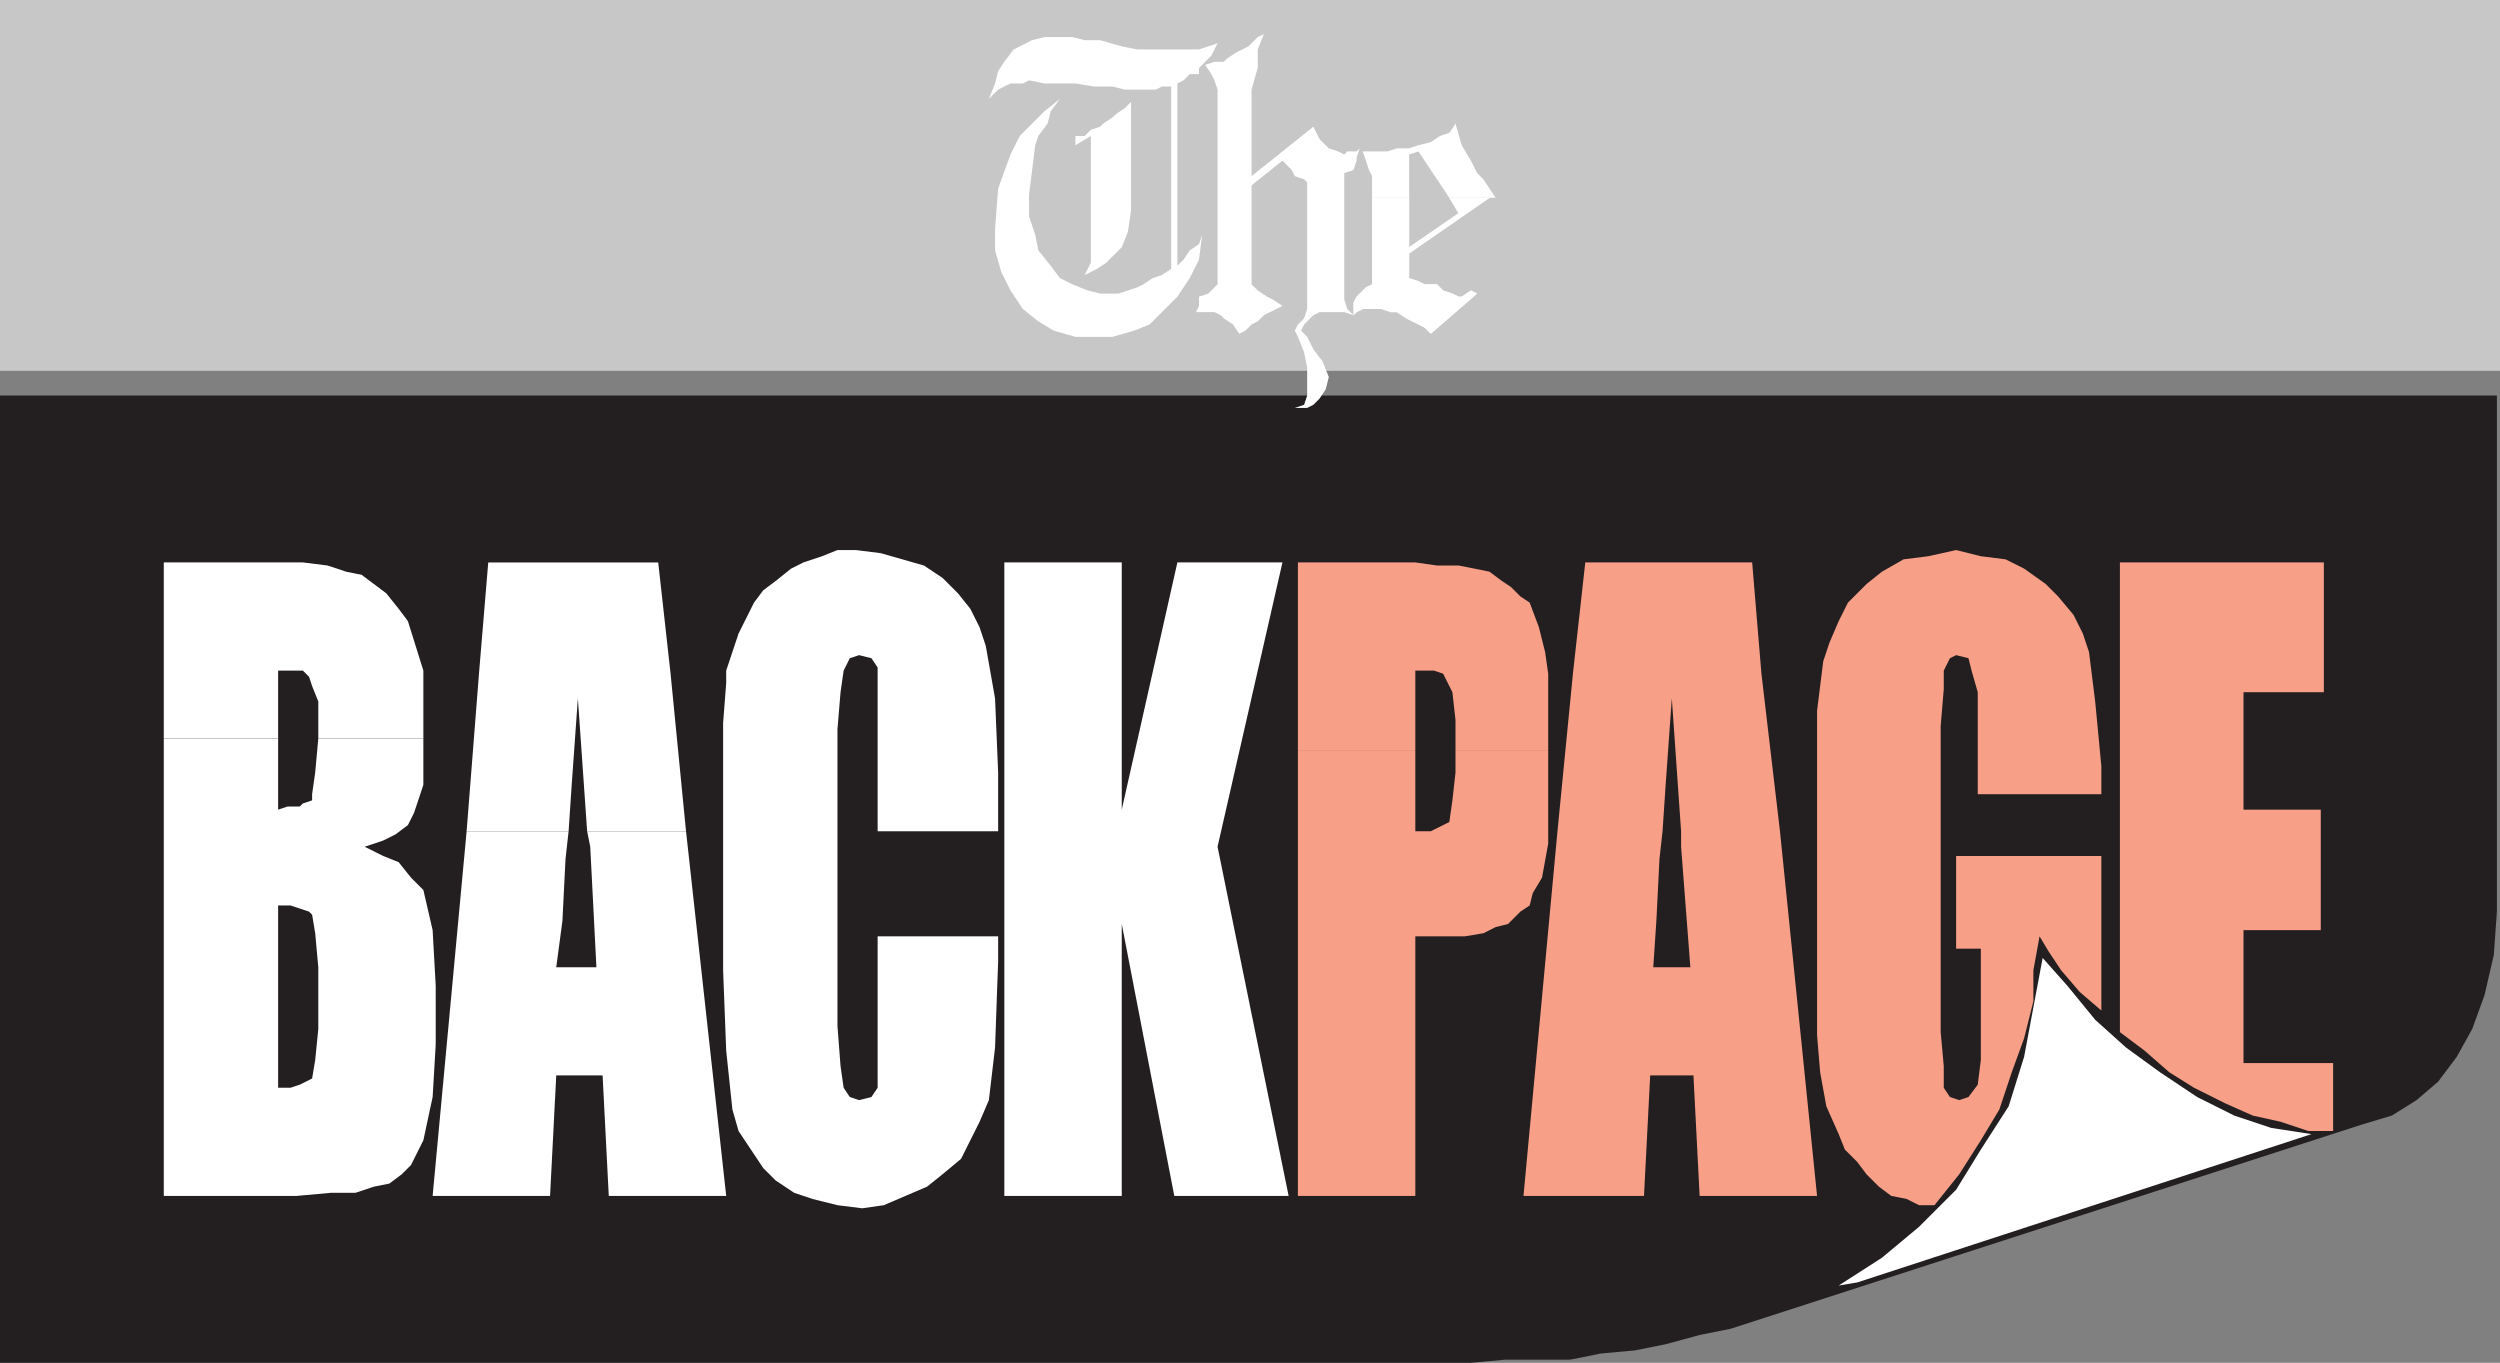
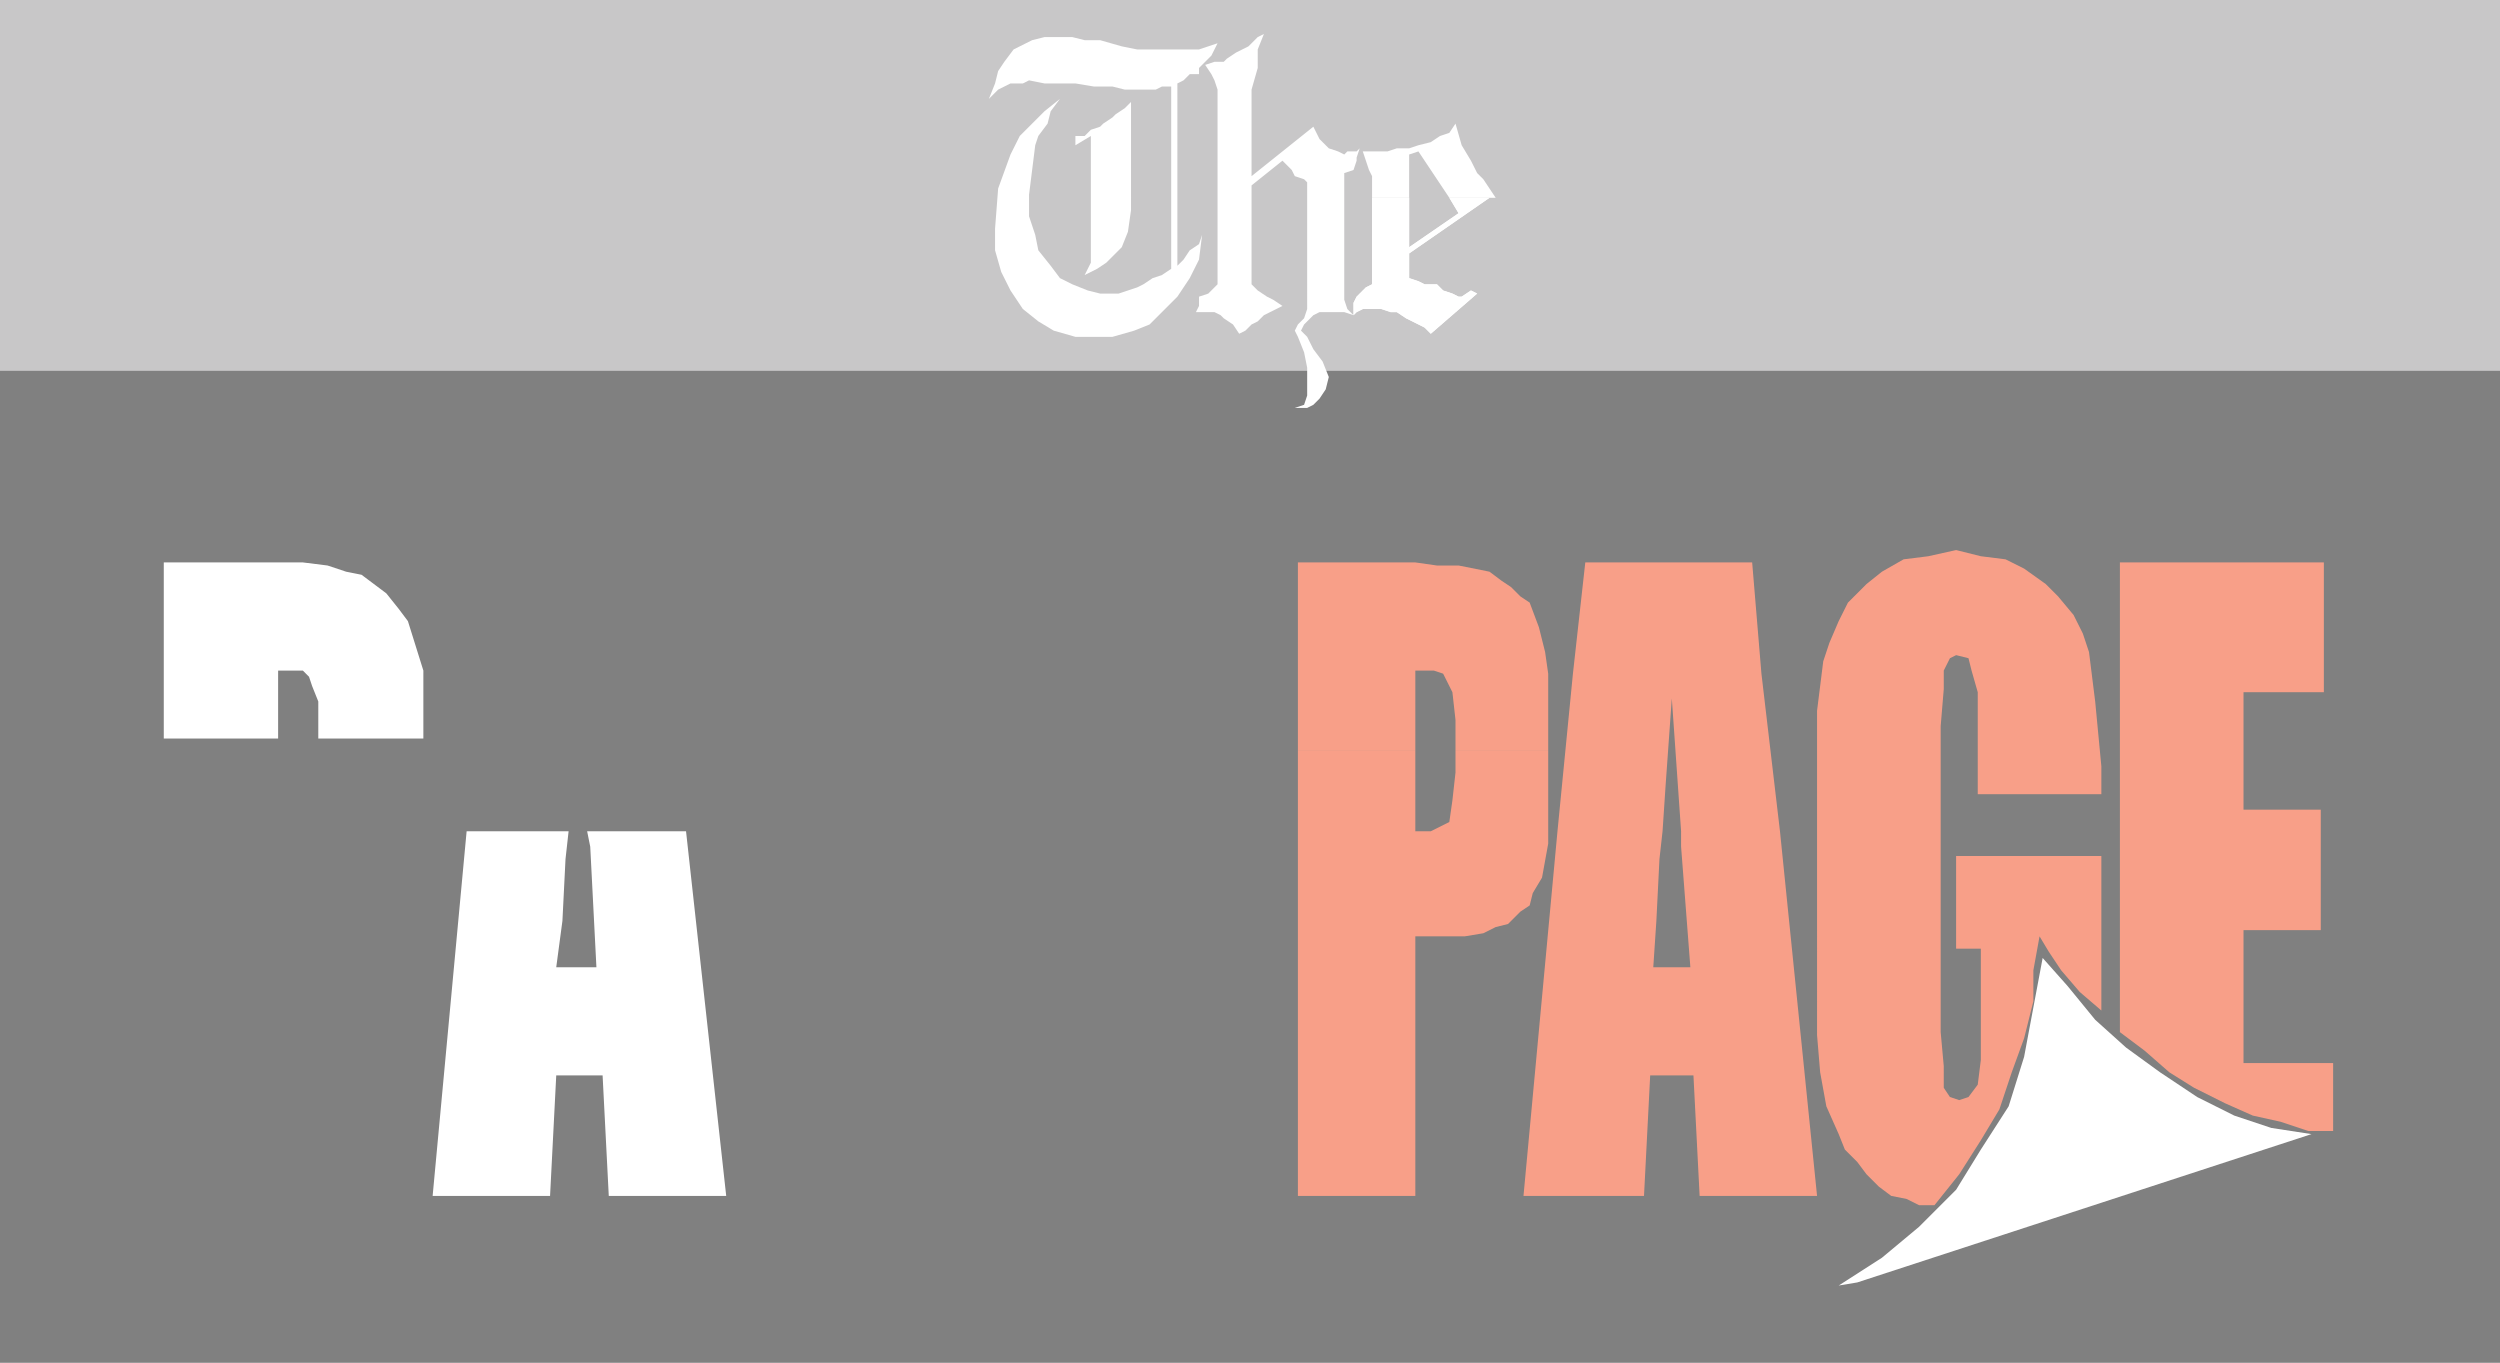
<svg xmlns="http://www.w3.org/2000/svg" width="606.75" height="330.75">
  <rect width="100%" height="100%" fill="#808080" stroke="none" />
-   <path fill="#231f20" fill-rule="evenodd" d="m606 221.25-.75 10.5-2.25 9.75-3 8.25-3.75 6.75-4.5 6-5.25 4.5-6 3.75L573 273l-153 49.5-7.5 1.5-8.25 2.25-7.5 1.5-8.25.75-7.5 1.5h-15.75l-8.25.75H0V96h606v125.25" />
  <path fill="#f89f88" fill-rule="evenodd" d="m381.75 163.5 3-27h40.5l2.25 27h-45.75M378 201.75l3.75-38.25h45.75l4.5 38.25h-24l-2.25-32.25-1.5 21-.75 11.25H378m0 0-8.25 88.5H399l1.5-29.25H411l1.5 29.25H441l-9-88.5h-24v3.75l2.25 29.25h-9l.75-11.25.75-15 .75-6.75H378m-63-38.25v-27h28.5l5.25.75H354l7.5 1.5 3 2.25 2.25 1.5 2.25 2.25 2.25 1.5 2.25 6 1.5 6 .75 5.25h-25.5l-2.25-.75h-4.5v.75H315m0 18.75V163.5h28.5v18.75H315m38.25 0v-7.5l-.75-6.75-2.25-4.5h25.5v18.75h-22.5" />
  <path fill="#f89f88" fill-rule="evenodd" d="M315 182.25v108h28.5v-63h12l4.5-.75 3-1.5 3-.75 3-3 2.25-1.5.75-3 2.25-3.75 1.5-8.25v-22.5h-22.5v5.25l-.75 6.75-.75 5.25-4.5 2.25h-3.75v-19.5H315" />
-   <path fill="#fff" fill-rule="evenodd" d="m311.25 136.5-15.75 69 17.25 84.75H285l-12.75-66v66h-28.5V136.5h28.5v60l13.5-60h25.5m-69 65.25H213V162l-1.5-2.25-3-.75-2.25.75-1.5 3L204 168l-.75 9v72l.75 9.75.75 5.25 1.5 2.25 2.25.75 3-.75L213 264v-36.75h29.25v6l-.75 21L240 267l-2.25 5.25-4.5 9-4.5 3.75-3.75 3-10.5 4.5-5.25.75-6-.75-6-1.5-4.5-1.5-4.5-3-3-3-6-9-1.5-5.25-1.5-14.25-.75-19.5v-60l.75-9.75v-3l3-9 3.75-7.5 2.25-3 3-2.25 3.75-3 3-1.5 4.5-1.5 3.75-1.5h4.5l6 .75 10.5 3 4.5 3 3.75 3.75 3 3.75 2.25 4.5 1.5 4.5 2.25 12.75.75 18v14.25m-126-38.25 2.25-27h41.25l3 27h-46.5m-3 38.25 3-38.25h46.5l3.75 38.25h-24l-2.25-32.25-1.5 21-.75 11.25h-24.75" />
  <path fill="#fff" fill-rule="evenodd" d="m113.25 201.75-8.25 88.5h28.5L135 261h11.25l1.5 29.25h28.5l-9.75-88.5h-24l.75 3.75 1.5 29.25H135l1.5-11.25.75-15 .75-6.75h-24.75m-73.5-38.25v-27H73.5l6 .75 4.5 1.5 3.75.75 6 4.5 3 3.75 2.25 3 3.75 12v.75h-28.5l-.75-.75h-6v.75H39.75m0 15.75V163.5H67.5v15.75H39.75m37.5 0v-9l-1.5-3.75-.75-2.25-.75-.75h28.5v15.75h-25.5" />
-   <path fill="#fff" fill-rule="evenodd" d="M39.75 242.25v-63H67.5v17.25l2.25-.75h3l.75-.75 2.25-.75v-1.5l.75-5.25.75-8.25h25.5v11.25l-2.25 6.75-1.5 3-3 2.25-3 1.5-4.5 1.5 4.5 2.25 3.75 1.5 3 3.75 3 3 2.25 9.75.75 13.5v3h-28.5v-7.5l-.75-8.25-.75-4.5-.75-.75-4.5-1.5h-3v22.5H39.75m0 0v48H72l8.25-.75h6l4.5-1.5 3.75-.75 3-2.25 2.25-2.25 3-6 2.25-10.5.75-12.75v-11.25h-28.5v7.5l-.75 7.5-.75 4.5-3 1.5-2.25.75h-3v-21.75H39.75" />
  <path fill="#f89f88" fill-rule="evenodd" d="m514.5 250.5 6 4.5 6 5.25 6 3.75 7.5 3.75 6.75 3 6.75 1.5 6.75 2.25h6V258H544.5v-32.25h18.75V196.5H544.5V168H564v-31.5h-49.5v114m-4.5-5.25-5.25-4.5-4.5-5.25-3-4.5-2.25-3.75-1.5 8.25v7.5l-2.25 9-3 8.25-3 9-4.5 7.5-5.25 8.25-6 7.5h-3.75l-3-1.5-3.75-.75-3-2.25-3-3-2.25-3-3-3-1.5-3.75-3-6.75-1.5-8.25-.75-9V172.5l1.5-12 1.5-4.5 2.25-5.25 2.25-4.5 4.5-4.5 3.75-3 5.25-3 6-.75 6.75-1.5 6 1.5 6 .75 4.5 2.25 5.25 3.75 3 3 3.75 4.5 2.25 4.5 1.5 4.5 1.5 12L510 186v6.75h-30V168l-1.5-5.25-.75-3-3-.75-1.5.75-1.5 3v4.5l-.75 9v74.25l.75 8.25V264l1.5 2.25 2.25.75 2.25-.75 2.25-3 .75-6v-27h-6v-22.5H510v37.5" />
  <path fill="#fff" fill-rule="evenodd" d="m561 275.25-9.75-1.5-9-3-9-4.5-9-6-8.25-6-7.5-6.75-6.75-8.25-6-6.75-4.5 24-3.75 12-6.75 10.5-6 9.75-9 9-9 7.5-10.5 6.75 4.5-.75 110.25-36" />
  <path fill="#c8c7c8" fill-rule="evenodd" d="M0 0v90h606.75V0H0" />
  <path fill="#fff" fill-rule="evenodd" d="m240 24 1.5-3.75.75-3 1.5-2.25 2.25-3 4.5-2.25 3-.75h6.75l3 .75H267l5.25 1.5L276 12h15l4.5-1.5-1.5 3-3 3V18h-2.25l-1.5 1.5-1.5.75V64.5l1.5-1.5 1.5-2.25 2.25-1.5.75-2.25-.75 6-2.25 4.5-3 4.5-6.75 6.75-3.75 1.5-5.25 1.5h-9l-5.25-1.5L252 78l-3.75-3-3-4.5L243 66l-1.5-5.25V55.5l.75-9.75 3-8.25 2.25-4.5 6-6 3.75-3-2.25 3-.75 3-2.25 3-.75 2.25-1.5 12v5.25l1.5 4.5.75 3.75 3 3.75 2.25 3 3 1.5 3.75 1.5 3 .75h4.5l4.5-1.5 1.5-.75 2.25-1.5 2.25-.75 2.25-1.5V21H282l-1.5.75H273l-3-.75h-4.5l-4.5-.75h-7.5l-3.75-.75-1.5.75h-3l-3 1.5L240 24" />
  <path fill="#fff" fill-rule="evenodd" d="m290.25 75.75.75-1.5V72l2.25-.75L295.5 69V21.75l-.75-2.25L294 18l-1.5-2.25 2.25-.75H297l.75-.75 2.25-1.5 3-1.5L305.25 9l1.5-.75-1.5 3.75v4.5l-1.5 5.25v21l15-12 1.5 3L322.5 36l2.25.75 1.5.75.75-.75h2.25L330 36l-.75 2.25V39l-.75 2.25-2.25.75v30.75L327 75l1.5 1.5-2.25-.75h-6l-1.5.75-2.25 2.25-.75 1.5 1.5 1.5 1.5 3 2.25 3 1.5 3.75-.75 3-1.5 2.25-1.5 1.5-1.5.75h-3l2.25-.75.75-2.25v-6.75l-.75-3.75-1.5-3.75-.75-1.5.75-1.5 1.5-1.5.75-2.25V44.25l-.75-.75-2.25-.75-.75-1.5-2.25-2.25-7.5 6v24l1.5 1.5 2.25 1.5 1.5.75 2.25 1.5-4.5 2.25-1.5 1.5-1.5.75-1.5 1.5-1.5.75-1.5-2.25-2.25-1.5-.75-.75-1.5-.75h-4.5M333 48v-5.25l-.75-1.5-1.5-4.5h6L339 36h3l2.25-.75 3-.75 2.25-1.5 2.25-.75 1.5-2.25 1.5 5.25L357 39l1.5 3 1.5 1.5 3 4.5h-11.25l-7.5-11.25-2.25.75V48h-9" />
  <path fill="#fff" fill-rule="evenodd" d="M333 48v21l-1.5.75-2.25 2.25-.75 1.5v3l.75-.75 1.5-.75h4.5l2.25.75h1.5l2.25 1.5 4.5 2.25 1.5 1.5 11.25-9.75-1.5-.75-2.25 1.5H354l-1.5-.75-2.25-.75-1.5-1.5h-3l-1.5-.75-2.25-.75v-6L361.5 48h-9.75l2.25 3.75L342 60V48h-9" />
  <path fill="#fff" fill-rule="evenodd" d="M333 48v21l-1.5.75-2.25 2.25-.75 1.5v3l.75-.75 1.5-.75h4.5l2.25.75h1.5l2.25 1.5 4.5 2.25 1.5 1.5 11.25-9.75-1.5-.75-2.25 1.5H354l-1.5-.75-2.25-.75-1.5-1.5h-3l-1.5-.75-2.25-.75v-6L361.5 48h-9.75l2.25 3.75L342 60V48h-9m-69.75 18.75 1.5-3V33L261 35.25V33h2.25l1.5-1.5 2.25-.75.75-.75 2.25-1.5.75-.75 2.25-1.5 1.5-1.5V51l-.75 5.25-1.5 3.75-3.75 3.75-2.25 1.5-3 1.5" />
</svg>